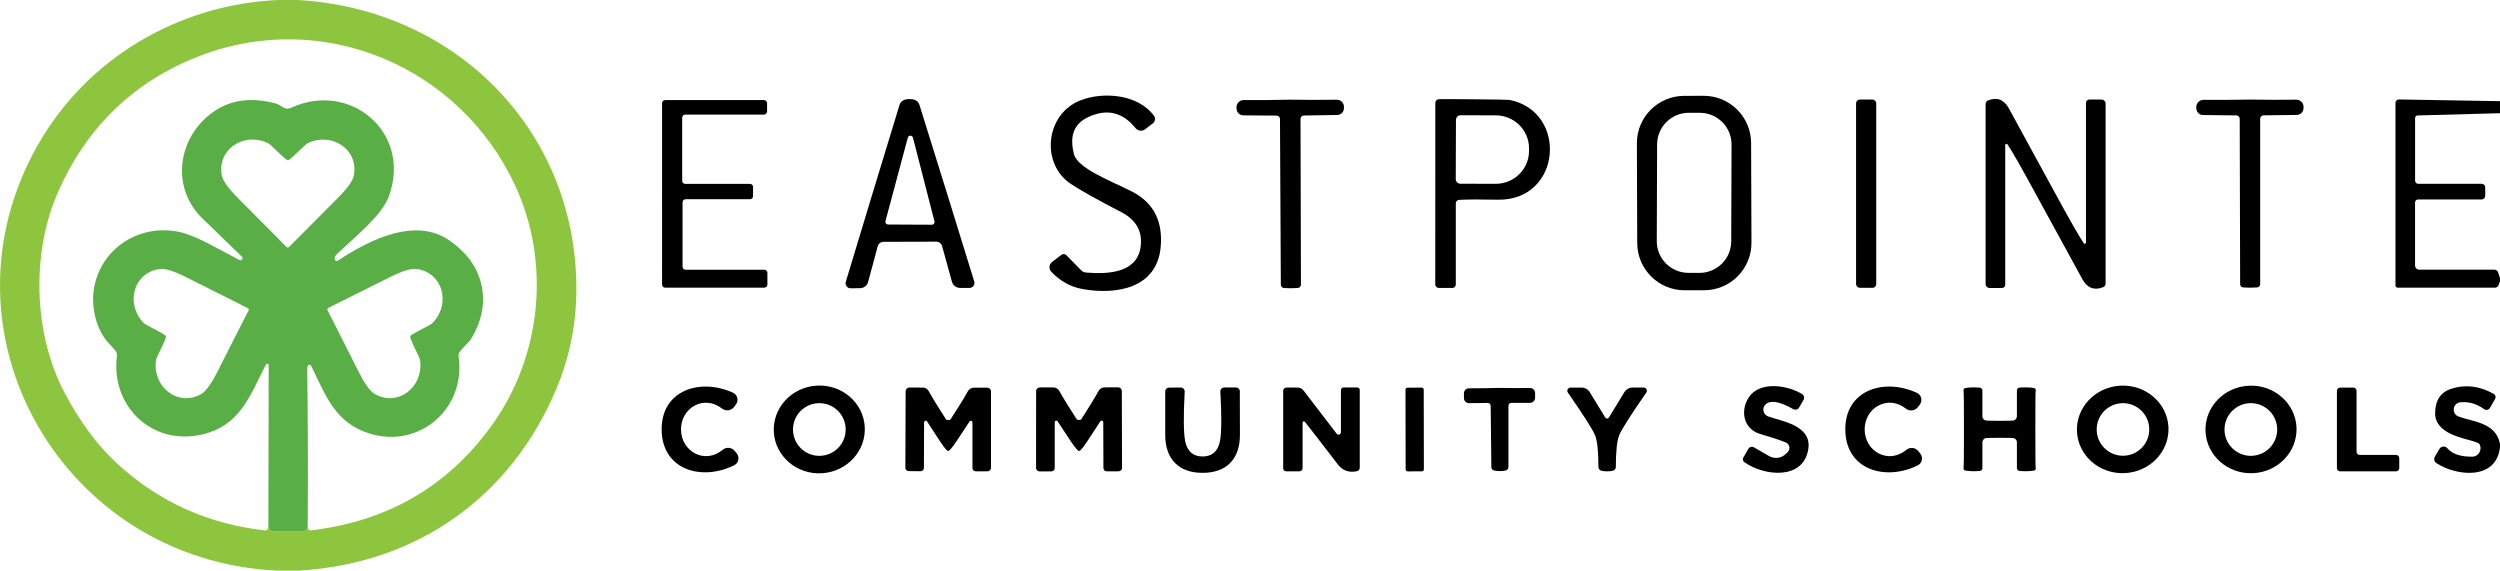
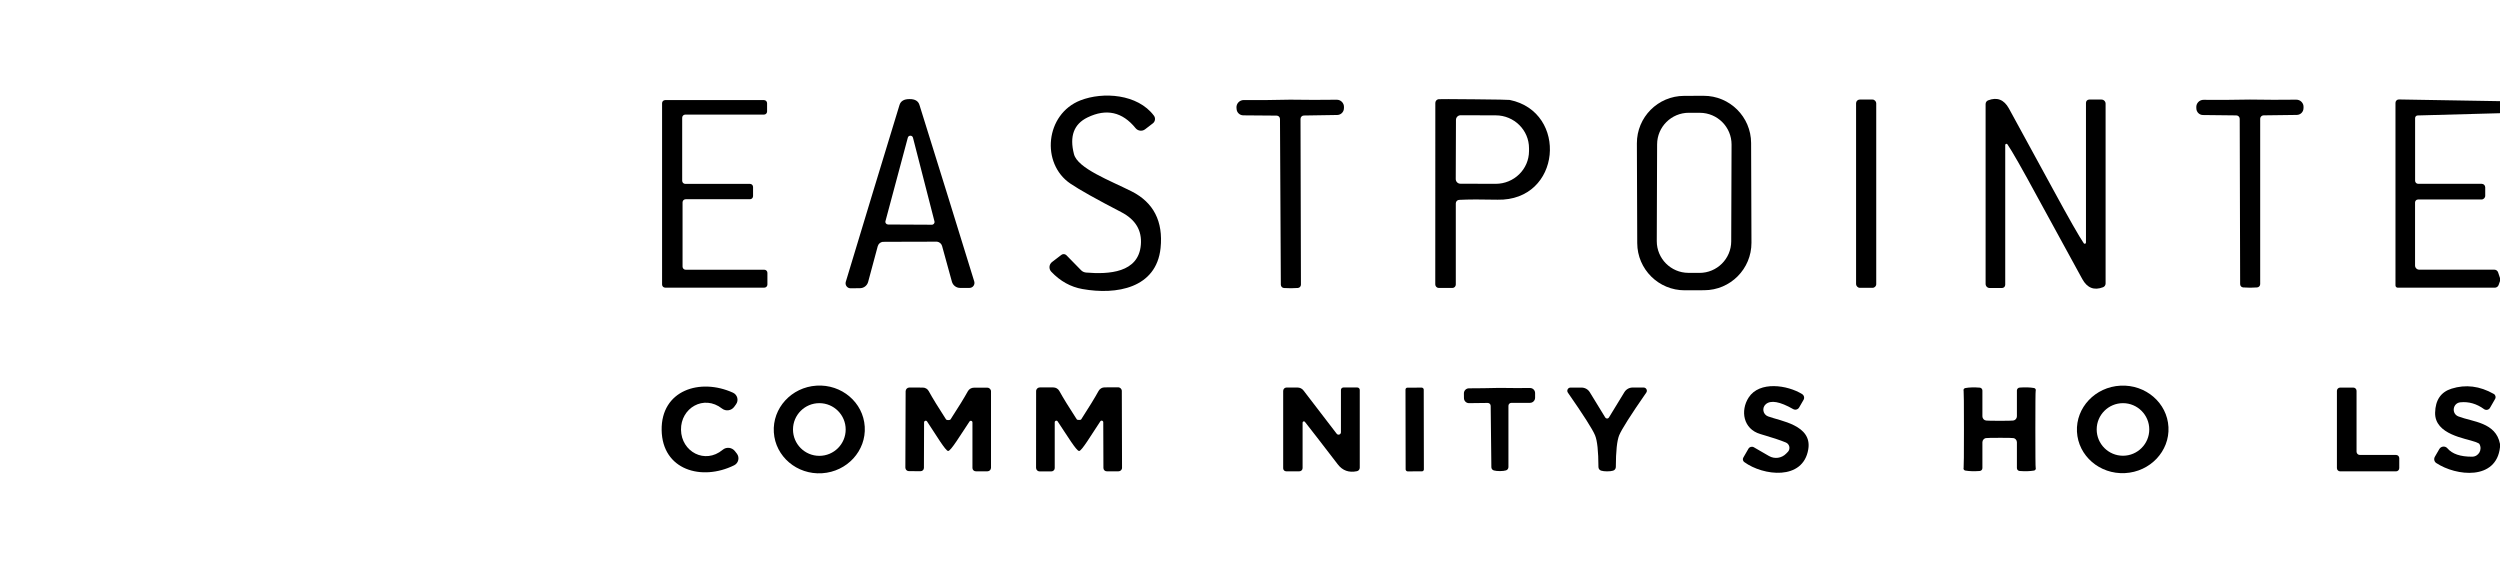
<svg xmlns="http://www.w3.org/2000/svg" id="a" width="657.202" height="150" viewBox="0 0 657.202 150">
-   <path d="M78.216,0c41.271,2.299,73.009,33.897,73.304,75.393.07,9.35-1.682,18.294-5.257,26.804-11.902,28.36-36.533,45.967-67.668,47.804h-5.692c-56.467-2.579-91.023-62.579-62.944-111.925C22.954,15.252,46.982,1.178,73.099,0h5.117ZM70.547,138.603c.07.196.182.378.322.561.224.294.561.463.911.463h7.893c.364,0,.701-.168.911-.463.126-.196.224-.393.294-.589.014.21.098.393.224.575.14.196.393.294.645.266,20.061-2.355,35.86-11.495,47.397-27.407,13.388-18.449,15.631-43.107,6.28-63.238C120.973,17.607,85.085,2.201,52.603,14.664c-17.229,6.617-29.65,18.505-37.29,35.678-6.981,15.687-6.729,37.037,1.696,52.963,4.023,7.612,8.607,13.78,13.738,18.505,10.921,10.065,23.888,15.939,38.902,17.621.308.042.603-.112.743-.393.084-.168.14-.308.154-.435Z" fill="#8dc63e" />
  <path d="M460.425,63.803c.024,6.88-5.527,12.473-12.405,12.492l-5.131.018c-6.874.019-12.468-5.532-12.492-12.405l-.092-26.215c-.024-6.88,5.527-12.473,12.405-12.492l5.131-.018c6.874-.019,12.468,5.532,12.492,12.405l.092,26.215ZM455.194,38.011c.012-4.604-3.703-8.333-8.298-8.356l-2.916-.01c-4.602-.009-8.344,3.706-8.356,8.298l-.089,25.43c-.012,4.604,3.703,8.333,8.298,8.356l2.916.01c4.602.009,8.344-3.706,8.356-8.298l.089-25.43Z" />
  <path d="M279.005,67.009c.407-.308.967-.28,1.332.084l3.855,3.939c.35.364.827.575,1.332.617,5.916.491,13.78.098,14.383-7.29.322-3.785-1.402-6.645-5.145-8.593-6.519-3.379-10.977-5.874-13.374-7.5-7.808-5.271-6.617-18.266,2.636-21.883,5.93-2.313,15.042-1.696,19.318,4.023.477.631.35,1.542-.28,2.019l-2.047,1.57c-.771.589-1.878.449-2.495-.308-3.463-4.276-7.682-5.215-12.631-2.818-3.603,1.752-4.78,4.963-3.561,9.659.981,3.743,9.477,6.925,15.112,9.757,5.818,2.93,8.369,7.907,7.654,14.916-1.107,10.57-11.607,12.379-20.537,10.78-3.098-.547-5.832-2.061-8.201-4.556-.701-.743-.603-1.935.21-2.551l2.439-1.864Z" />
  <path d="M239.08,26.047c1.43-.014,2.299.491,2.621,1.514,4.878,15.603,9.687,31.079,14.411,46.43.252.841-.364,1.696-1.248,1.696h-2.481c-.995,0-1.878-.673-2.145-1.64l-2.579-9.364c-.168-.617-.687-1.065-1.318-1.15-.028,0-2.411,0-7.15.014-4.738.014-7.121.028-7.15.028-.631.084-1.136.547-1.304,1.164l-2.523,9.379c-.266.967-1.136,1.64-2.145,1.64l-2.481.028c-.869,0-1.5-.855-1.248-1.696,4.64-15.379,9.35-30.883,14.131-46.514.322-1.023,1.192-1.528,2.607-1.528ZM232.772,58.136c-.126.435.21.869.673.883l11.523.056c.463,0,.799-.435.687-.883l-5.65-21.995c-.182-.701-1.178-.701-1.36,0l-5.874,21.939Z" />
  <path d="M378.174,26.075c.322-.042,3.463-.028,9.421.028,5.902.056,8.986.112,9.28.168,15.449,3.154,13.612,26.593-3.21,26.229-4.304-.098-7.668-.084-10.093.042-.491.028-.869.435-.869.925v21.336c0,.491-.407.897-.897.897h-3.561c-.519,0-.939-.421-.939-.939l.014-47.706c0-.491.364-.911.855-.981ZM382.744,31.514l-.056,15.561c0,.673.547,1.22,1.22,1.22l9.252.028c4.836.014,8.776-3.827,8.79-8.607v-.729c.014-4.766-3.897-8.65-8.734-8.664l-9.252-.028c-.673,0-1.22.547-1.22,1.22Z" />
  <path d="M539.725,49.808c4.192,7.71,6.883,12.435,8.061,14.145.168.252.575.126.575-.182V27.028c0-.477.379-.855.855-.855h3.224c.589,0,1.079.477,1.079,1.079v47.285c0,.421-.266.813-.659.967-2.355.911-4.178.196-5.467-2.145-3.939-7.164-7.808-14.257-11.636-21.28-4.178-7.724-6.869-12.435-8.047-14.145-.168-.252-.575-.126-.575.182v36.743c0,.477-.378.855-.855.855h-3.224c-.603,0-1.079-.477-1.079-1.079V27.35c0-.435.266-.813.659-.967,2.355-.911,4.178-.21,5.467,2.131,3.939,7.164,7.808,14.271,11.622,21.294Z" />
  <path d="M591.454,26.173c4.248.07,8.313.084,12.182.028,1.107-.014,1.991.911,1.921,2.005l-.014.266c-.014.953-.785,1.724-1.752,1.738l-8.748.112c-.491.014-.883.407-.883.897v43.472c0,.463-.364.841-.813.869-.813.042-1.416.07-1.822.07s-1.009-.028-1.808-.07c-.463-.014-.827-.393-.827-.855l-.112-43.472c0-.491-.407-.897-.897-.897l-8.748-.098c-.953,0-1.738-.771-1.752-1.724l-.014-.266c-.07-1.093.813-2.019,1.907-2.005,3.883.042,7.949.014,12.182-.07Z" />
  <path d="M657.202,26.593v3.168l-21.659.589c-.364.014-.659.322-.659.687v16.472c0,.449.364.813.813.813h16.71c.505,0,.911.421.911.925v2.201c0,.547-.435.995-.981.995h-16.682c-.435,0-.785.35-.785.785v16.57c0,.603.491,1.093,1.093,1.093h19.752c.449,0,.855.294.995.729l.491,1.472v.799l-.364,1.037c-.154.421-.561.701-1.009.701h-25.514c-.322,0-.589-.266-.589-.589V27.028c0-.491.407-.897.897-.883l26.579.449Z" />
-   <path d="M80.879,138.575c-.07.196-.168.393-.294.589-.21.294-.547.463-.911.463h-7.893c-.35,0-.687-.168-.911-.463-.14-.182-.252-.364-.322-.561l.084-42.603c0-.407-.547-.547-.729-.182-4.206,8.243-6.785,16.136-16.879,18.421-13.121,2.972-23.902-7.5-22.304-20.579.07-.505-.056-.995-.322-1.416-.126-.21-.715-.855-1.766-1.963-3.617-3.799-4.794-10.276-3.841-15,2.131-10.416,12.224-16.57,22.598-14.257,4.29.953,10.921,4.949,15.561,7.332.238.126.533.056.701-.168.154-.224.126-.519-.07-.715-6.659-6.435-10.136-9.813-10.458-10.136-8.033-7.907-6.575-20.467,2.131-27.322,4.668-3.687,10.402-4.626,17.187-2.832,1.136.308,1.977,1.22,2.762,1.346.449.07.911,0,1.318-.196,15.477-7.15,31.752,6.421,25.738,23.201-1.85,5.173-9.224,10.963-13.738,15.294-.336.322-.533.771-.533,1.234v.042c0,.407.449.659.799.435,12.589-8.369,22.36-10.15,29.299-5.369,4.528,3.126,7.332,6.939,8.411,11.467,1.136,4.752.266,9.533-2.593,14.341-.729,1.22-2.257,2.271-3.084,3.561-.238.364-.336.799-.266,1.22,1.977,13.584-10.318,24.308-23.467,20.187-8.86-2.776-11.313-9.603-15.294-17.79-.168-.35-.645-.378-.869-.07-.098.14-.154.378-.154.729.168,13.921.21,27.841.112,41.762ZM75.65,65.047h.084c.084-.028.154-.042.168-.042.547-.575,4.78-4.836,12.729-12.785,2.636-2.621,4.093-4.64,4.374-6.028,1.346-6.771-5.537-11.439-11.804-8.692-.393.168-.757.407-1.065.701-1.794,1.64-3.953,3.925-4.43,3.925-.547,0-2.706-2.285-4.5-3.939-.308-.294-.673-.533-1.065-.701-6.266-2.748-13.15,1.907-11.818,8.678.28,1.388,1.738,3.407,4.36,6.042,7.935,7.949,12.168,12.224,12.715,12.799.014,0,.084.014.168.042h.084ZM65.36,81.266c0-.028-.014-.042-.028-.07-.056-.084-.084-.14-.098-.154-.715-.336-6.084-3.028-16.093-8.075-3.308-1.682-5.678-2.439-7.079-2.257-6.841.827-9.112,8.818-4.556,13.907.28.322.617.589.995.799,2.131,1.178,4.963,2.509,5.117,2.958.168.533-1.332,3.28-2.341,5.495-.182.379-.294.799-.322,1.234-.659,6.799,5.916,11.874,11.916,8.495,1.234-.701,2.692-2.706,4.36-6.028,5.061-10.009,7.78-15.35,8.173-16.051-.014,0-.014-.084-.028-.168,0-.028,0-.056-.014-.084ZM86.094,81.21c-.014.028-.028.056-.028.07,0,.098-.014.168-.014.182.378.701,3.098,6.056,8.131,16.093,1.668,3.322,3.112,5.327,4.346,6.028,6,3.407,12.589-1.654,11.958-8.467-.042-.421-.14-.841-.322-1.234-1.009-2.215-2.495-4.977-2.327-5.495.154-.463,3-1.78,5.131-2.958.379-.21.715-.477.995-.799,4.584-5.075,2.327-13.079-4.528-13.935-1.402-.168-3.771.575-7.093,2.243-10.037,5.033-15.407,7.71-16.136,8.047,0,0-.042.07-.084.154-.014.014-.028.042-.028.07Z" fill="#5aae46" />
  <path d="M180.146,48.336h17.005c.449,0,.813.364.813.813v2.411c0,.449-.364.813-.813.813h-16.907c-.449,0-.813.364-.813.813v16.907c0,.449.364.813.813.813h20.678c.449,0,.813.364.813.813v3.084c0,.449-.364.813-.813.813h-26.061c-.449,0-.813-.364-.813-.813V27.126c0-.449.364-.813.813-.813h25.977c.449,0,.813.364.813.813v2.187c0,.449-.364.813-.813.813h-20.692c-.449,0-.813.364-.813.813v16.584c0,.449.364.813.813.813Z" />
  <path d="M339.356,75.771c-.407,0-1.009-.014-1.822-.056-.463-.028-.813-.407-.827-.869l-.224-43.57c0-.491-.393-.883-.883-.883l-8.776-.07c-.953-.014-1.738-.785-1.752-1.738l-.028-.266c-.07-1.093.813-2.019,1.907-2.019,3.897.042,7.963,0,12.21-.098,4.262.07,8.327.07,12.21.014,1.107-.028,1.991.897,1.935,1.991l-.014.28c-.014.953-.799,1.724-1.752,1.738l-8.776.14c-.491,0-.883.407-.883.897l.112,43.556c0,.477-.364.855-.813.883-.813.042-1.416.07-1.822.07Z" />
  <rect x="487.926" y="26.173" width="5.299" height="49.486" rx=".96" ry=".96" />
  <path d="M179.024,112.991c.084,5.748,6.294,9.14,10.949,5.257.981-.827,2.453-.659,3.238.364l.491.631c.785,1.009.449,2.495-.701,3.07-8.523,4.22-18.897,1.262-19.065-9.238-.168-10.5,10.107-13.78,18.757-9.841,1.164.533,1.556,2.005.799,3.042l-.463.645c-.743,1.051-2.215,1.262-3.224.477-4.78-3.743-10.878-.154-10.78,5.593Z" />
  <path d="M227.323,112.141c.402,6.359-4.631,11.854-11.224,12.266-6.598.415-12.276-4.407-12.673-10.763-.402-6.359,4.631-11.854,11.224-12.266,6.598-.415,12.276,4.407,12.673,10.763ZM222.314,112.907c0-3.827-3.098-6.925-6.925-6.925s-6.925,3.098-6.925,6.925,3.098,6.925,6.925,6.925,6.925-3.098,6.925-6.925Z" />
  <path d="M570.046,112.269c.324,6.343-4.807,11.768-11.444,12.104-6.638.337-12.288-4.541-12.609-10.885-.324-6.343,4.807-11.768,11.444-12.104,6.638-.337,12.288,4.541,12.609,10.885ZM565.001,112.893c0-3.813-3.098-6.911-6.911-6.911s-6.911,3.098-6.911,6.911,3.098,6.911,6.911,6.911,6.911-3.098,6.911-6.911Z" />
-   <path d="M603.709,112.37c.278,6.354-4.853,11.737-11.459,12.021-6.6.291-12.18-4.629-12.463-10.976-.278-6.354,4.853-11.737,11.459-12.021,6.6-.291,12.18,4.629,12.463,10.976ZM598.631,112.907c0-3.827-3.098-6.925-6.925-6.925s-6.925,3.098-6.925,6.925,3.098,6.925,6.925,6.925,6.925-3.098,6.925-6.925Z" />
  <path d="M474.117,105.112l-1.15,1.991c-.322.561-1.023.757-1.584.435-3.491-1.991-5.888-2.411-7.192-1.276-1.079.939-.757,2.692.589,3.196,3.238,1.22,11.636,2.257,10.584,8.636-1.36,8.313-11.86,6.995-16.822,3.379-.379-.266-.491-.785-.252-1.192l1.346-2.327c.28-.491.925-.659,1.416-.378l3.981,2.299c1.472.855,3.336.589,4.514-.631l.505-.519c.673-.799.364-2.019-.603-2.411-1.416-.589-3.645-1.332-6.687-2.215-4.528-1.318-5.299-6.168-3.07-9.603,2.846-4.402,10.22-3.28,14.047-.897.519.322.687.995.378,1.514Z" />
-   <path d="M485.094,113.005c-.112-10.5,10.192-13.724,18.827-9.729,1.164.533,1.542,2.005.785,3.042l-.477.645c-.743,1.037-2.215,1.248-3.224.449-4.766-3.757-10.878-.196-10.822,5.551.07,5.748,6.252,9.168,10.935,5.313.995-.827,2.467-.645,3.238.378l.491.645c.771,1.009.421,2.495-.729,3.056-8.537,4.178-18.911,1.164-19.023-9.35Z" />
  <path d="M657.202,116.706v.869c-.967,8.776-11.509,7.612-16.752,4.15-.533-.35-.701-1.065-.378-1.64l1.178-2.033c.449-.785,1.542-.883,2.131-.196,1.262,1.486,3.421,2.215,6.491,2.201,1.71,0,2.776-1.864,1.907-3.35-.07-.126-.421-.294-1.051-.533-2.537-.953-10.696-1.893-10.584-7.668.07-3.336,1.514-5.453,4.332-6.336,3.715-1.164,7.402-.701,11.089,1.388.463.266.617.855.35,1.318l-1.346,2.341c-.322.547-1.037.701-1.556.336-1.949-1.416-4.023-2.019-6.238-1.794-2.019.21-2.397,2.986-.505,3.715,3.729,1.444,9.841,1.5,10.935,7.234Z" />
  <path d="M249.23,110.439c.35,0,.561-.07.645-.182,2.047-3.154,3.575-5.621,4.57-7.43.322-.561.925-.911,1.57-.911h3.533c.533,0,.967.435.967.967v20.089c0,.505-.421.925-.925.925h-3.07c-.491,0-.883-.393-.883-.869v-11.986c0-.421-.547-.589-.771-.238-2.467,3.687-4.893,7.752-5.621,7.752-.673-.014-3.084-4.065-5.537-7.766-.238-.35-.771-.182-.785.224l-.042,11.986c0,.491-.393.869-.883.869l-3.07-.014c-.505,0-.925-.407-.925-.925l.07-20.089c.014-.533.449-.967.981-.967l3.533.014c.645,0,1.248.35,1.556.925.995,1.808,2.509,4.29,4.556,7.444.07.112.252.168.533.182Z" />
  <path d="M283.674,118.556c-.715,0-3.154-4.079-5.636-7.78-.224-.35-.771-.182-.771.238v12.042c0,.477-.407.869-.897.869h-3.084c-.505,0-.925-.421-.925-.939l.014-20.173c0-.533.435-.967.967-.967h3.547c.659,0,1.262.35,1.584.925.995,1.808,2.523,4.29,4.584,7.458.07.112.294.182.645.168.28,0,.463-.056.533-.168,2.047-3.168,3.575-5.664,4.57-7.472.322-.575.925-.925,1.57-.925l3.561-.014c.533,0,.967.435.967.967l.056,20.173c.014.519-.407.939-.925.939h-3.084c-.477.014-.883-.378-.883-.869l-.042-12.028c0-.421-.547-.589-.771-.238-2.467,3.715-4.893,7.794-5.579,7.794Z" />
-   <path d="M316.141,120c2.495-.014,4.023-1.346,4.556-3.995.435-2.131.477-6.491.112-13.079-.028-.575.435-1.065,1.009-1.065h3.112c.547,0,.995.435.995.981,0,.463.014,4.262.028,11.411.028,6.491-3.589,10.051-9.813,10.051-6.21.014-9.827-3.547-9.827-10.023v-11.411c0-.547.449-.981.995-.981l3.112-.014c.575,0,1.037.491,1.009,1.065-.35,6.589-.294,10.949.14,13.065.547,2.664,2.075,3.995,4.57,3.995Z" />
  <path d="M343.029,110.888c-.196-.252-.603-.112-.603.21v11.958c0,.463-.379.841-.855.841h-3.463c-.435,0-.785-.35-.785-.785v-20.355c0-.491.393-.883.869-.883h2.902c.617,0,1.206.28,1.57.771l8.72,11.369c.364.477,1.121.224,1.121-.379v-11.117c0-.364.294-.659.659-.659h3.631c.364,0,.659.294.659.645v20.439c0,.449-.308.841-.743.925-2.103.435-3.771-.154-5.019-1.78-4.444-5.79-7.332-9.519-8.664-11.201Z" />
  <rect x="369.496" y="101.902" width="4.794" height="22.009" rx=".51" ry=".51" transform="translate(-.196 .649) rotate(-.1)" />
  <path d="M394.183,101.972c2.916.042,5.593.056,8.019.028.743-.014,1.346.589,1.346,1.332v1.22c0,.743-.603,1.346-1.332,1.346h-4.893c-.435,0-.785.35-.785.771v16.121c0,.393-.266.757-.645.869-.407.112-.939.182-1.598.182-.645,0-1.178-.056-1.584-.168-.393-.112-.659-.463-.659-.855l-.182-16.121c0-.435-.35-.771-.785-.771l-4.893.056c-.743.014-1.346-.589-1.346-1.332l-.014-1.22c-.014-.743.589-1.346,1.318-1.346,2.439,0,5.117-.042,8.033-.112Z" />
  <path d="M422.473,110.019c.07,0,.126-.014.196-.028.112-.042.224-.14.294-.252l4.065-6.659c.463-.743,1.276-1.206,2.159-1.206h2.888c.687,0,1.093.771.701,1.332-4.093,5.888-6.463,9.631-7.122,11.215-.575,1.402-.869,4.192-.883,8.369-.014.435-.308.827-.729.939-.421.126-.939.182-1.556.182s-1.136-.056-1.556-.182c-.421-.112-.715-.491-.729-.939-.014-4.178-.308-6.967-.897-8.369-.659-1.584-3.042-5.313-7.136-11.201-.393-.561.014-1.332.687-1.332h2.888c.883,0,1.71.449,2.173,1.206l4.065,6.645c.084.112.182.21.308.252.056.014.126.028.182.028Z" />
  <path d="M525.664,110.622c1.991,0,3.182-.028,3.575-.07.547-.07.967-.547.967-1.121v-6.785c0-.393.308-.729.715-.757,1.458-.112,2.72-.07,3.785.112.35.056.561.421.435.757-.056.14-.084,3.505-.084,10.093s.028,9.953.084,10.093c.126.336-.084.701-.435.757-1.065.182-2.327.224-3.785.112-.393-.028-.715-.364-.715-.757v-6.785c0-.575-.421-1.051-.967-1.107-.393-.056-1.584-.084-3.561-.07-1.991,0-3.182.014-3.575.07-.547.056-.967.547-.967,1.107v6.785c0,.407-.308.729-.715.757-1.458.112-2.72.07-3.785-.112-.35-.056-.561-.421-.435-.743.056-.154.084-3.519.084-10.107s-.028-9.939-.084-10.093c-.126-.322.084-.687.435-.743,1.065-.196,2.327-.224,3.785-.112.393.014.715.35.715.757v6.785c0,.561.421,1.037.967,1.107.393.042,1.584.07,3.561.07Z" />
  <path d="M630.72,120.449v2.607c0,.477-.378.855-.855.855h-14.678c-.477,0-.855-.378-.855-.855v-20.313c0-.477.378-.855.855-.855h3.449c.477,0,.855.378.855.855v15.995c0,.477.378.855.855.855h9.519c.477,0,.855.379.855.855Z" />
</svg>